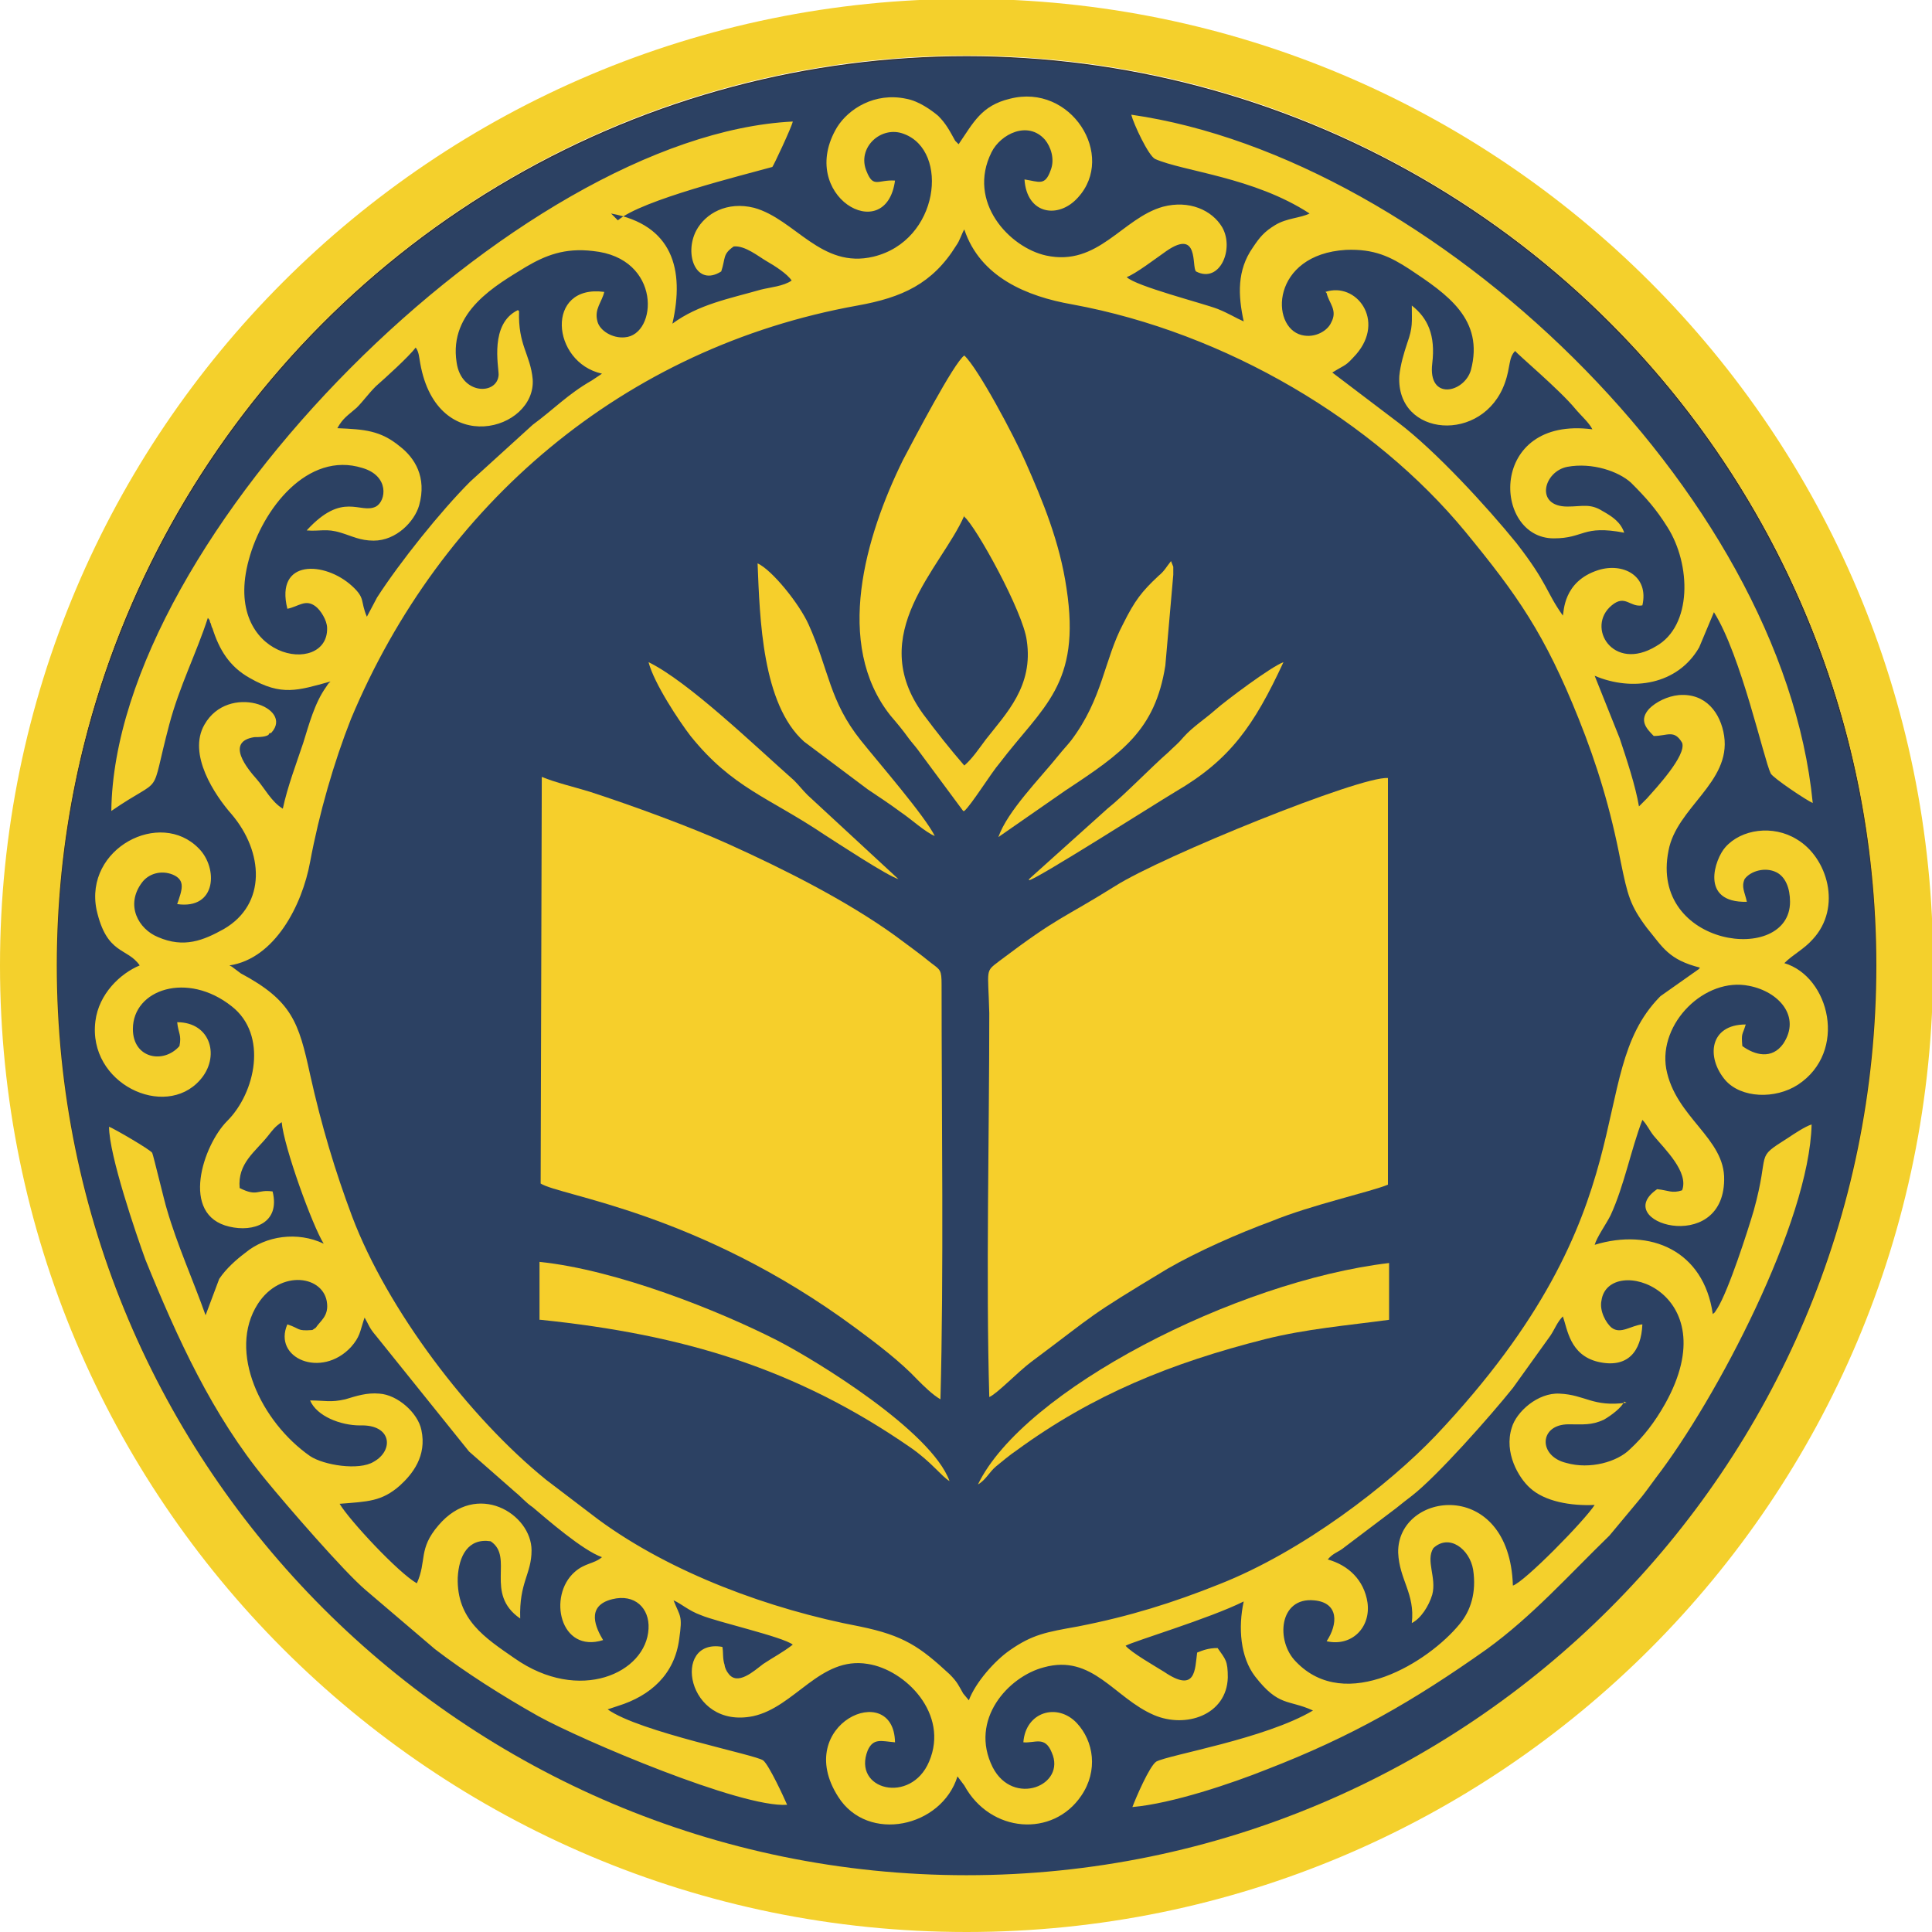
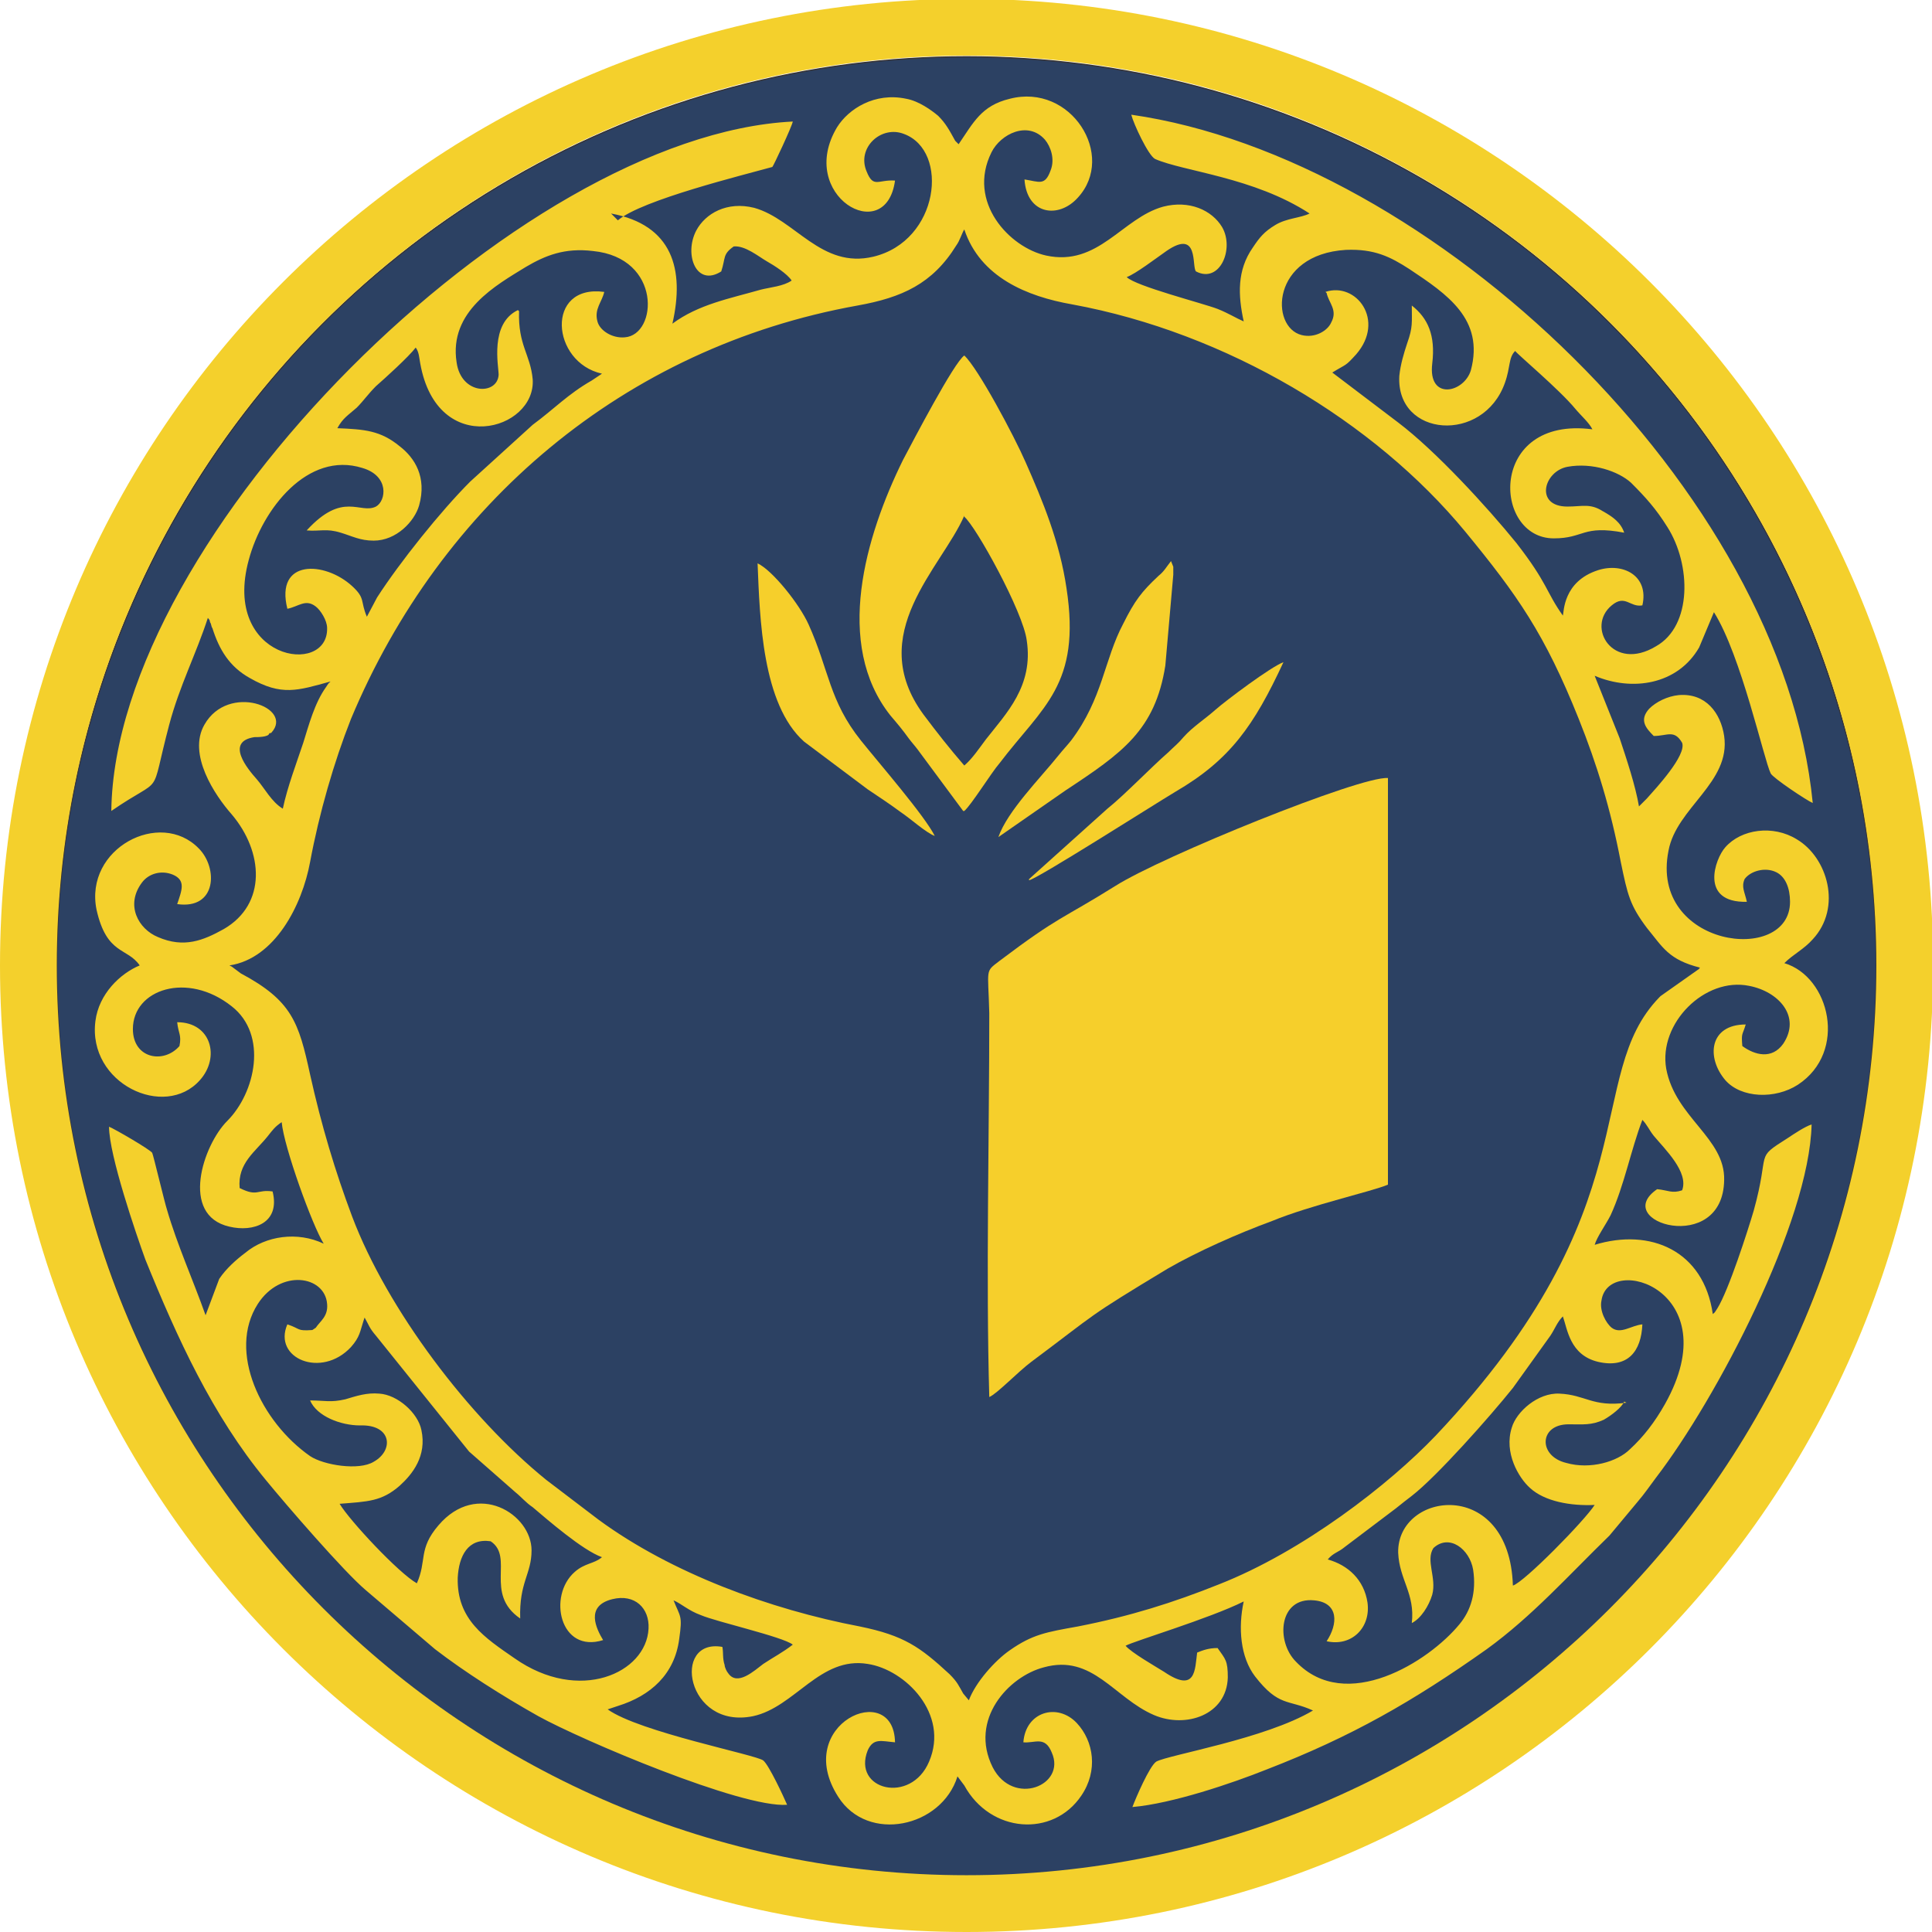
<svg xmlns="http://www.w3.org/2000/svg" xml:space="preserve" width="303.644mm" height="303.644mm" version="1.1" style="shape-rendering:geometricPrecision; text-rendering:geometricPrecision; image-rendering:optimizeQuality; fill-rule:evenodd; clip-rule:evenodd" viewBox="0 0 1701 1701">
  <defs>
    <style type="text/css"> .str0 {stroke:#373435;stroke-width:1.12} .fil2 {fill:#F6CF2B} .fil1 {fill:#F4D02C} .fil0 {fill:#2C4163} </style>
  </defs>
  <g id="Слой_x0020_1">
    <circle class="fil0 str0" cx="851" cy="851" r="801" />
    <path class="fil1" d="M851 49c442,0 801,359 801,801 0,442 -359,801 -801,801 -442,0 -801,-359 -801,-801 0,-442 359,-801 801,-801zm0 1652c470,0 851,-381 851,-851 0,-470 -381,-851 -851,-851 -470,0 -851,381 -851,851 0,470 381,851 851,851z" />
    <path class="fil1" d="M1432 1235c-30,4 -36,-7 -59,-8 -19,-1 -38,16 -42,30 -7,22 6,44 16,53 13,12 36,16 57,15 -9,14 -62,68 -72,71 -3,-96 -102,-83 -101,-29 1,24 15,36 12,62 8,-4 15,-15 18,-25 4,-15 -6,-30 1,-41 14,-13 32,1 35,19 3,20 -2,36 -12,48 -27,33 -100,79 -144,33 -18,-18 -15,-57 16,-54 22,2 21,21 11,36 22,5 39,-12 36,-34 -3,-20 -17,-33 -35,-38 5,-6 9,-6 15,-11l45 -34c5,-4 10,-8 14,-11 22,-17 69,-70 89,-95l33 -46c4,-6 6,-12 11,-17 4,11 6,34 31,40 26,6 38,-9 39,-33 -10,1 -19,9 -27,3 -5,-4 -11,-15 -9,-24 6,-42 112,-9 56,91 -9,16 -19,29 -31,40 -11,11 -35,18 -56,12 -25,-6 -24,-34 2,-34 13,0 20,1 31,-4 7,-4 16,-11 18,-16zm-1157 -64c-14,1 -10,-1 -22,-5 -13,30 30,48 56,20 8,-9 8,-14 11,-23l1 -3c4,7 4,9 10,16l82 102 41 36c5,4 9,9 15,13 13,11 44,38 61,44 -7,6 -15,5 -24,13 -24,21 -13,72 25,60 -6,-10 -16,-30 8,-36 20,-5 33,8 32,26 -2,39 -61,66 -118,26 -26,-18 -51,-34 -50,-71 1,-19 9,-35 29,-32 21,14 -6,46 26,68 -1,-32 10,-39 10,-60 0,-32 -48,-62 -82,-22 -18,21 -10,31 -19,51 -16,-9 -59,-55 -68,-70 25,-2 37,-2 53,-16 11,-10 24,-26 19,-49 -3,-15 -21,-31 -37,-32 -11,-1 -20,2 -30,5 -13,3 -18,1 -31,1 6,14 27,22 44,22 28,-1 30,22 12,32 -13,8 -44,3 -56,-5 -43,-30 -73,-92 -46,-134 20,-31 59,-25 61,0 1,11 -6,15 -10,21zm-73 -321c40,-6 64,-53 71,-91 8,-43 21,-88 36,-126 79,-189 240,-327 446,-364 39,-7 66,-19 87,-53 3,-4 5,-11 7,-14 14,42 55,59 95,66 136,25 266,103 346,200 46,56 70,90 100,165 16,40 28,79 37,126 6,29 8,38 23,58 14,17 19,28 47,35 0,0 -1,0 -1,1l-34 24c0,0 -1,1 -1,1 -68,70 -6,184 -197,386 -41,43 -117,102 -191,131 -40,16 -78,28 -124,37 -28,5 -40,7 -60,21 -13,9 -30,28 -36,44l-5 -6c-4,-7 -5,-10 -12,-17 -26,-24 -40,-34 -79,-42 -79,-15 -166,-47 -230,-94l-46 -35c-68,-55 -140,-150 -171,-232 -15,-40 -27,-80 -37,-125 -10,-46 -16,-65 -61,-89l-8 -6zm966 -592c2,9 10,15 4,26 -3,7 -14,14 -26,11 -28,-7 -27,-71 39,-75 25,-1 39,6 56,17 33,22 66,44 54,89 -6,20 -38,27 -34,-6 3,-25 -4,-40 -18,-51 0,15 1,19 -4,33 -3,9 -6,19 -7,29 -3,54 74,60 93,6 5,-14 3,-22 9,-28 2,3 39,34 53,51 5,6 12,12 15,18 -92,-12 -88,96 -34,96 27,0 25,-12 62,-5 -3,-9 -10,-14 -19,-19 -11,-7 -18,-4 -31,-4 -29,0 -21,-31 0,-35 22,-4 45,4 56,14 13,13 22,23 32,39 21,33 22,87 -10,105 -38,23 -62,-17 -39,-36 12,-10 16,2 27,0 6,-26 -17,-38 -39,-31 -31,10 -30,37 -31,40 -15,-21 -13,-28 -41,-64 -26,-32 -71,-81 -104,-106l-58 -44c13,-8 11,-5 21,-16 26,-30 0,-64 -27,-55zm-712 15c-25,12 -17,49 -17,57 -1,18 -33,18 -37,-11 -7,-45 35,-68 61,-84 17,-10 34,-17 59,-14 61,6 57,74 28,76 -11,1 -22,-6 -24,-14 -3,-11 4,-17 6,-26 -52,-7 -47,62 -2,72l-9 6c-21,12 -33,25 -52,39l-55 50c-26,26 -62,71 -82,102l-9 17c-6,-14 -1,-16 -13,-27 -24,-22 -68,-24 -57,20 10,-2 16,-9 25,-2 4,3 10,12 10,19 1,43 -93,28 -69,-60 12,-45 52,-96 100,-81 24,7 21,29 12,34 -14,7 -29,-14 -61,21 12,1 17,-2 30,2 10,3 17,7 29,7 20,0 36,-17 40,-31 7,-25 -4,-42 -17,-52 -17,-14 -31,-15 -55,-16 5,-9 9,-11 17,-18 6,-6 10,-12 17,-19 8,-7 29,-26 35,-34 3,4 3,9 4,14 15,84 102,59 99,14 -2,-22 -13,-30 -12,-60zm88 -79c21,-18 111,-40 136,-47 1,-1 17,-35 18,-40 -242,12 -597,365 -600,607 48,-33 33,-8 51,-76 9,-34 24,-63 34,-94 2,3 1,0 2,4 1,1 1,4 2,5 6,19 15,34 33,44 28,16 42,11 71,3 0,0 -1,1 -1,1 0,0 -1,1 -1,1l-2 3c-10,14 -15,33 -20,49 -6,18 -14,39 -18,58 -10,-6 -16,-18 -23,-26 -8,-9 -28,-33 -2,-37 3,0 12,0 13,-3 0,-1 1,0 2,-1 20,-22 -38,-44 -59,-7 -15,26 9,62 24,79 28,33 31,79 -7,101 -18,10 -35,17 -58,7 -17,-7 -29,-28 -14,-48 6,-8 17,-11 27,-7 12,5 8,14 4,26 35,5 36,-32 19,-49 -34,-35 -101,0 -90,54 9,40 27,33 38,49 -17,7 -36,25 -39,49 -7,55 61,87 92,52 18,-20 10,-51 -20,-51 1,10 4,11 2,21 -14,16 -41,11 -41,-15 0,-35 48,-51 87,-20 32,25 21,76 -4,101 -21,21 -42,83 2,93 21,5 45,-3 38,-31 -14,-2 -13,5 -29,-3 -2,-22 14,-32 25,-46 4,-5 6,-8 12,-12 2,22 27,91 37,107 -23,-11 -51,-7 -69,8 -8,6 -17,14 -23,23l-12 32c-11,-31 -25,-62 -34,-93 -2,-6 -12,-48 -13,-50 -2,-3 -33,-21 -38,-23 0,25 24,95 32,117 28,69 59,137 106,194 18,22 69,81 88,97l61 52c26,20 59,41 91,59 38,21 179,81 219,78 -3,-7 -16,-35 -21,-39 -6,-5 -109,-25 -137,-45l9 -3c29,-9 50,-28 54,-59 3,-21 1,-19 -5,-34 7,3 13,9 24,13 14,6 72,19 81,26 -9,7 -17,11 -26,17 -8,6 -23,20 -31,8 -1,-1 -3,-5 -3,-7 -2,-6 -1,-11 -2,-16 -45,-8 -32,73 27,61 37,-8 59,-53 101,-46 33,5 72,44 54,86 -16,38 -68,25 -54,-10 5,-11 12,-8 24,-7 -1,-56 -91,-16 -50,48 26,41 91,27 105,-18l6 8c23,42 78,46 103,9 15,-22 11,-48 -4,-64 -17,-18 -45,-10 -47,17 10,1 19,-6 25,9 13,29 -34,48 -52,13 -21,-42 14,-80 45,-88 43,-12 62,27 97,42 28,12 64,0 65,-33 0,-15 -2,-16 -9,-26 -8,0 -13,2 -18,4 -2,15 -1,36 -29,17 -8,-5 -29,-17 -34,-23 7,-4 74,-24 104,-39 -5,23 -3,49 10,66 21,27 29,20 51,30 -42,25 -127,39 -138,45 -6,4 -18,32 -21,40 35,-3 88,-21 118,-33 75,-29 129,-60 194,-106 40,-29 72,-65 108,-100l25 -30c6,-7 10,-13 16,-21 53,-69 135,-225 137,-311 -6,2 -15,8 -21,12 -30,19 -15,10 -30,64 -5,17 -22,70 -32,86 -4,6 -1,2 -4,5 -8,-56 -55,-76 -104,-61 2,-7 10,-18 14,-26 12,-26 18,-58 28,-84 4,4 6,9 10,14 10,12 31,32 25,48 -9,3 -12,0 -22,-1 -42,29 58,59 59,-8 1,-37 -43,-55 -51,-98 -7,-40 34,-81 73,-73 26,5 46,27 30,51 -10,14 -25,10 -36,2 -1,-12 0,-9 3,-19 -32,0 -35,29 -18,49 14,16 44,17 64,4 44,-29 28,-95 -12,-107 8,-8 17,-12 25,-21 26,-28 13,-72 -14,-88 -21,-13 -49,-9 -63,7 -9,10 -23,49 19,48 -2,-9 -5,-13 -2,-20 5,-7 18,-11 28,-6 8,4 12,14 12,26 0,56 -124,40 -107,-45 7,-38 55,-60 49,-101 -3,-20 -16,-38 -40,-36 -10,1 -20,6 -26,12 -9,10 -3,17 4,24 12,0 18,-6 25,6 4,11 -23,40 -31,49l-7 7c-3,-18 -11,-42 -17,-60l-22 -55c33,14 73,8 92,-25l13 -31c24,38 44,130 50,142 2,4 32,24 37,26 -27,-275 -335,-568 -600,-606 2,8 15,36 21,39 25,11 87,16 136,48 -8,4 -20,4 -30,10 -10,6 -14,11 -20,20 -14,20 -13,42 -8,65 -7,-3 -13,-7 -23,-11 -13,-5 -72,-20 -80,-28 8,-3 25,-16 35,-23 29,-20 22,14 26,18 21,11 34,-20 23,-39 -9,-15 -29,-24 -52,-18 -36,10 -57,53 -103,43 -32,-7 -70,-47 -48,-91 8,-16 32,-28 47,-11 5,6 9,17 5,27 -5,14 -10,10 -23,8 2,31 30,35 47,16 34,-37 -6,-101 -60,-87 -25,6 -32,21 -45,40 0,0 -1,-1 -1,-1 0,0 -1,-1 -1,-1 0,0 -1,-1 -1,-1 -5,-9 -8,-15 -15,-22 -6,-5 -17,-13 -28,-15 -28,-6 -51,9 -61,25 -36,60 43,106 51,47 -15,-1 -19,7 -25,-8 -9,-21 13,-41 33,-33 40,15 31,94 -27,108 -46,11 -69,-33 -105,-43 -24,-6 -43,5 -51,20 -11,21 0,50 22,36 4,-12 1,-15 11,-22 10,-1 22,9 29,13 7,4 18,11 22,17 -7,5 -19,6 -27,8 -28,8 -55,13 -78,30 11,-48 0,-87 -54,-97z" />
-     <path class="fil2" d="M476 1042c17,11 139,25 277,127 19,14 40,30 55,46 5,5 13,13 20,17 3,-110 1,-249 1,-365 0,-13 -1,-13 -9,-19 -11,-9 -21,-16 -33,-25 -42,-30 -95,-57 -146,-80 -33,-15 -85,-34 -122,-46 -13,-4 -30,-8 -42,-13l-1 359z" />
    <path class="fil2" d="M871 1230c7,-3 25,-22 37,-31 59,-44 47,-38 120,-82 26,-15 62,-31 92,-42 34,-14 88,-26 102,-32l0 -358c-24,-2 -199,69 -240,95 -48,30 -49,26 -102,66 -13,10 -10,6 -9,46 0,109 -3,233 0,338z" />
    <path class="fil2" d="M849 455c10,8 52,84 55,109 6,40 -18,64 -36,87 -6,8 -12,17 -19,23 -13,-15 -24,-29 -36,-45 -52,-71 16,-129 36,-175zm0 259c6,-5 24,-34 31,-42 38,-50 72,-69 59,-154 -6,-41 -21,-77 -36,-111 -10,-23 -42,-83 -54,-94 -9,6 -45,75 -54,92 -33,67 -61,162 -11,225 6,7 11,13 16,20 3,4 5,6 8,10l40 54z" />
-     <path class="fil2" d="M476 1162c126,13 225,43 325,112 19,13 28,26 35,30 -16,-44 -117,-106 -152,-124 -51,-26 -141,-62 -209,-69l0 51z" />
-     <path class="fil2" d="M861 1307c7,-4 10,-11 16,-16 5,-4 12,-10 18,-14 67,-49 136,-77 219,-98 36,-9 72,-12 109,-17l0 -50c-135,16 -322,112 -362,195z" />
    <path class="fil2" d="M879 737l59 -41c50,-33 79,-53 88,-110l7 -80c0,0 0,-5 0,-5 0,-1 0,-1 0,-2l-2 -5c-4,5 -6,9 -11,13 -15,14 -21,22 -31,42 -17,32 -18,66 -46,103 -4,5 -7,8 -11,13 -16,20 -45,49 -53,72z" />
    <path class="fil2" d="M823 736c-9,-18 -49,-64 -65,-84 -28,-35 -28,-62 -46,-102 -8,-18 -32,-48 -45,-54 2,49 4,124 41,157l56 42c9,6 21,14 29,20 9,6 22,18 30,21z" />
    <path class="fil2" d="M906 775c7,-1 109,-66 129,-78 48,-28 69,-58 95,-114 -11,4 -51,34 -60,42 -9,8 -20,15 -28,24 -5,6 -8,8 -13,13 -16,14 -39,38 -54,50l-69 62z" />
-     <path class="fil2" d="M791 774l-80 -74c-5,-5 -7,-8 -12,-13 -34,-30 -93,-87 -128,-104 5,19 27,52 37,65 37,46 69,54 118,87 11,7 55,36 65,39z" />
  </g>
</svg>